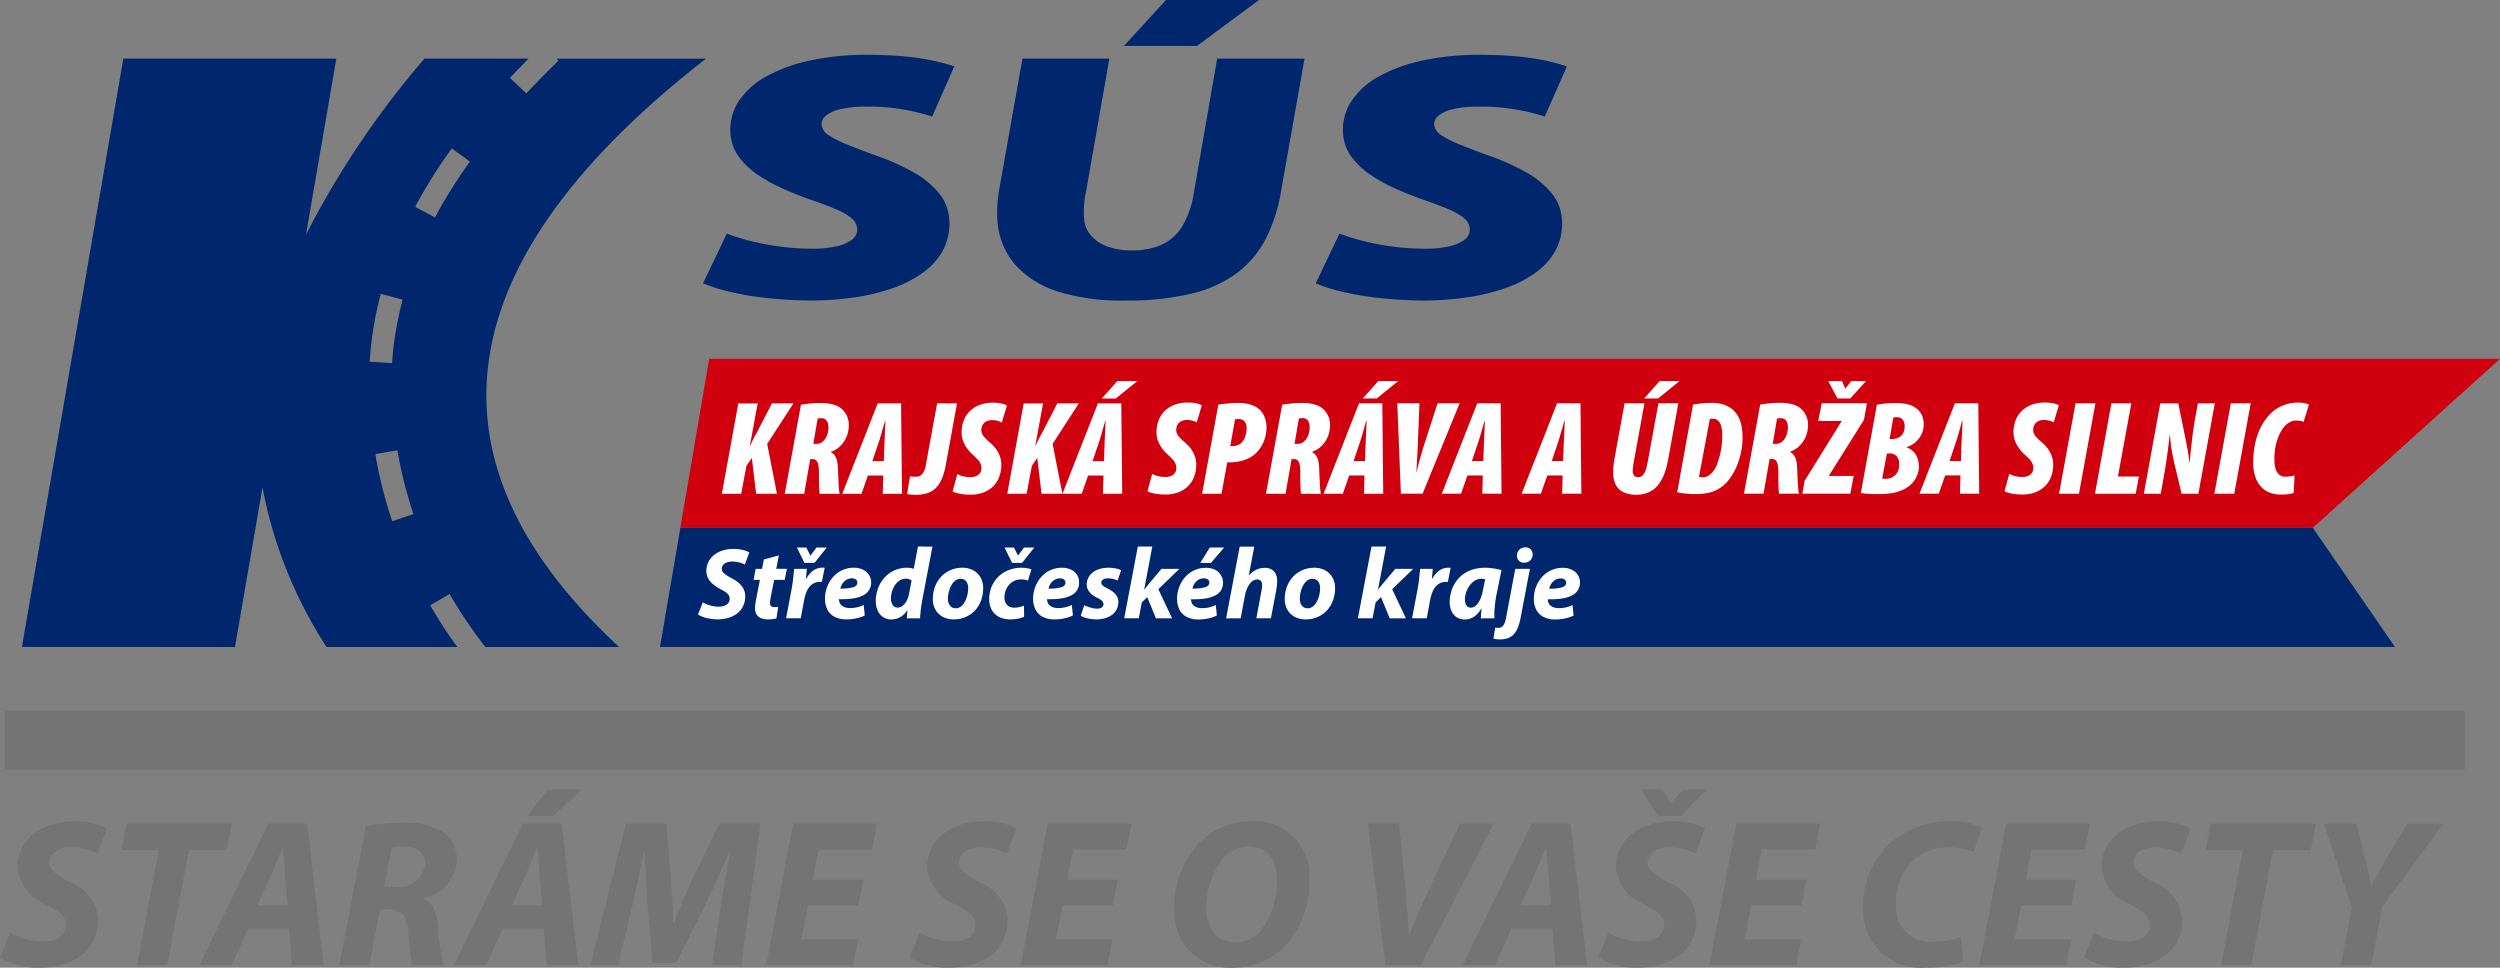
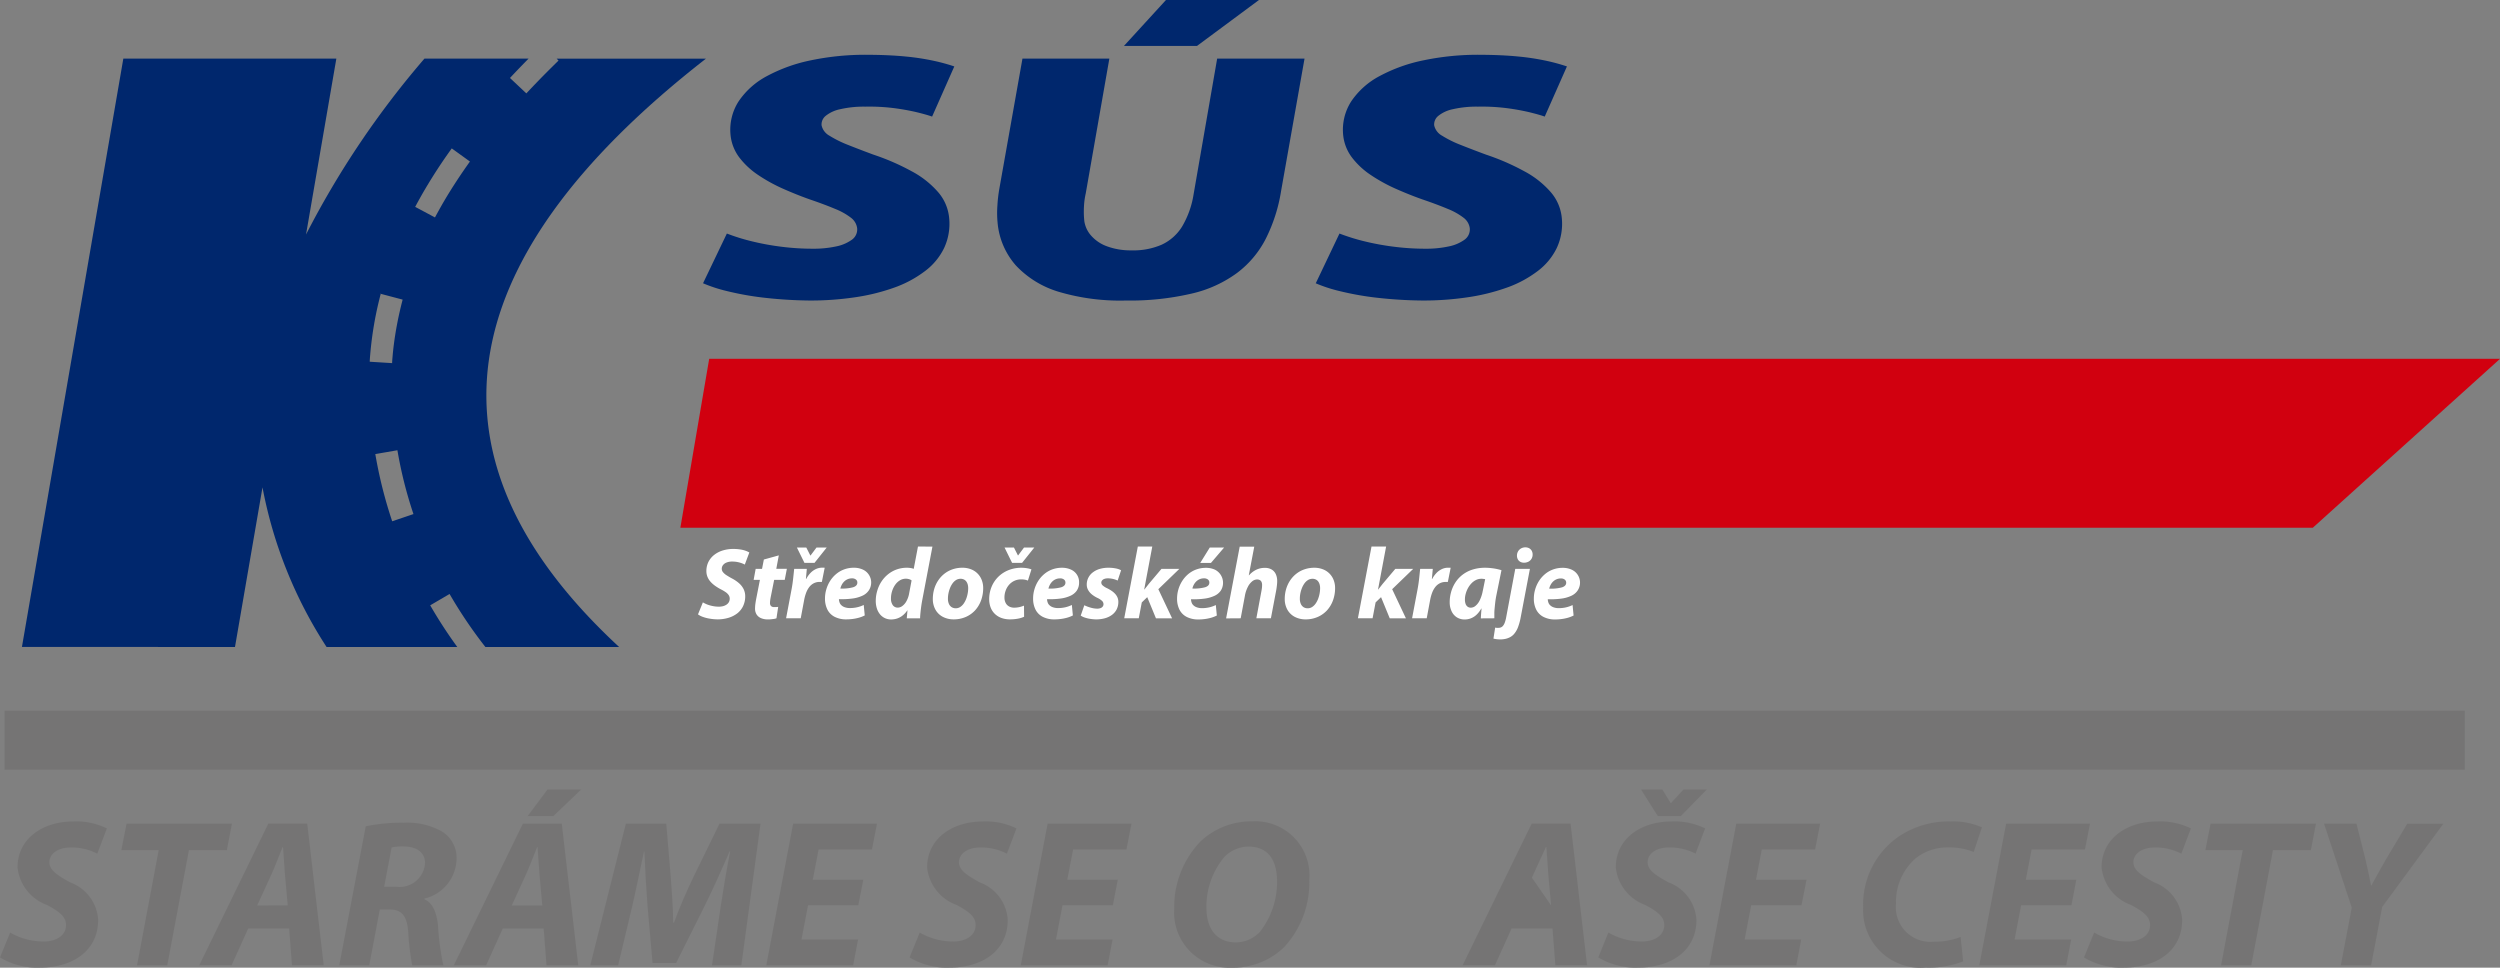
<svg xmlns="http://www.w3.org/2000/svg" width="165.477" height="64.049" viewBox="0 0 165.477 64.049">
  <rect x="0" y="0" width="165.477" height="64.049" fill="#808080" stroke="none" />
  <g id="Group_10" data-name="Group 10" transform="translate(-149.773 -243.134)">
    <g id="Group_8" data-name="Group 8" transform="translate(151.225 243.134)">
      <path id="Path_96" data-name="Path 96" d="M157.436,302.555l6.711-38.942h14.1l-2.007,11.643a59.182,59.182,0,0,1,7.838-11.642h6.891l-.052.053-.077.078-.076.078-.077.078-.076.078-.076.078-.076.079-.075.078-.076.078-.075.079-.076.079-.075.079-.075.079-.075.079-.075.08-.075.08-.043.046,1.084,1.02.041-.044.073-.078.073-.077.073-.077.073-.077.074-.077.073-.077.074-.077.074-.077.074-.077.074-.076.074-.076.074-.077.074-.076.075-.076.075-.076.075-.076.075-.075.075-.076.076-.076.075-.075.076-.075.076-.075.075-.075.076-.075.076-.075.076-.075.076-.074.076-.074-.122-.126h9.879c-17.5,13.629-18.919,26.756-5.745,38.941h-8.854a30.045,30.045,0,0,1-2.37-3.508l-1.283.751a31.015,31.015,0,0,0,1.793,2.757H177.6a29.309,29.309,0,0,1-4.241-10.566l-1.821,10.566Zm28.45-33-.053.074-.063.088-.063.088-.062.089-.063.089-.062.089-.062.089-.061.089-.061.089-.061.09-.061.09-.06.09-.06.09-.06.09-.059.09-.059.091-.059.091-.059.091-.058.091-.058.091-.058.092-.057.092-.057.091-.057.092-.056.092-.056.092-.056.093-.056.092-.055.093-.055.093-.055.093-.054.093-.054.094-.053.093-.053.094-.053.094-.053.094-.052.094-.052.095-.052.095-.051.095-.051.095-.021.04,1.31.7.019-.035.048-.09.049-.09.049-.09.049-.09.05-.09.05-.09.05-.089.051-.09.051-.09.051-.089.052-.089.052-.089.052-.089.053-.088.053-.089.053-.088.054-.088.054-.088.054-.088.055-.088.055-.088.055-.087.056-.088.056-.087.056-.087.056-.087.056-.086.057-.087.057-.087.058-.086.058-.086.058-.086.058-.086.059-.086.059-.085.059-.086.059-.086.06-.085.06-.085.06-.085.06-.085.053-.074-1.206-.871Zm-4.686,9.563-.025.1-.027.106-.027.106-.026.106-.026.106-.026.107-.025.107-.025.107-.024.107-.024.107-.023.108-.023.108-.022.108-.022.108-.022.109-.021.109-.02.108-.02.109-.019.109-.019.109-.018.11-.018.11-.017.11-.017.11-.016.111-.016.111-.015.11-.015.111-.014.112-.014.111-.013.111-.013.112-.012.112-.012.112-.011.112-.01.113-.01.113-.01.113-.009.113-.008.113-.008.114,0,.07,1.482.092,0-.063.007-.106.008-.106.009-.106.009-.106.009-.105.01-.105.01-.1.011-.105.011-.1.012-.1.013-.1.013-.1.013-.1.014-.1.014-.1.015-.1.015-.1.016-.1.016-.1.016-.1.017-.1.018-.1.018-.1.019-.1.019-.1.019-.1.02-.1.02-.1.021-.1.021-.1.022-.1.022-.1.023-.1.023-.1.023-.1.024-.1.024-.1.025-.1.025-.1.026-.1.025-.1-1.436-.379Zm-.374,10.671a29.617,29.617,0,0,0,1.118,4.448l1.407-.477a27.847,27.847,0,0,1-1.062-4.225Z" transform="translate(-157.436 -259.733)" fill="#00276d" fill-rule="evenodd" />
      <path id="Path_97" data-name="Path 97" d="M435.908,261.883a9.773,9.773,0,0,0,1.567.514,19.549,19.549,0,0,0,2.359.429,29.062,29.062,0,0,0,3.154.2,19.805,19.805,0,0,0,2.928-.207,13.4,13.4,0,0,0,2.6-.631,7.491,7.491,0,0,0,2.048-1.083,4.2,4.2,0,0,0,1.3-1.551,3.8,3.8,0,0,0,.33-2.045,3.036,3.036,0,0,0-.751-1.687,6.129,6.129,0,0,0-1.733-1.356,15.372,15.372,0,0,0-2.52-1.095q-.9-.333-1.669-.639a7.236,7.236,0,0,1-1.244-.615,1.036,1.036,0,0,1-.524-.686.728.728,0,0,1,.267-.623,2.244,2.244,0,0,1,.96-.444,6.937,6.937,0,0,1,1.663-.171,13.15,13.15,0,0,1,1.83.089,15.481,15.481,0,0,1,1.536.269c.445.109.8.207,1.061.3l1.469-3.32a12.355,12.355,0,0,0-1.332-.366,15.661,15.661,0,0,0-1.866-.288c-.729-.074-1.6-.113-2.593-.117a17.545,17.545,0,0,0-3.679.362,10.582,10.582,0,0,0-2.931,1.048,5.177,5.177,0,0,0-1.877,1.675,3.477,3.477,0,0,0-.531,2.244,2.943,2.943,0,0,0,.583,1.473,5.185,5.185,0,0,0,1.252,1.161,10.755,10.755,0,0,0,1.632.9c.589.261,1.17.495,1.748.7.676.23,1.244.444,1.708.639a4.356,4.356,0,0,1,1.056.593,1.034,1.034,0,0,1,.4.686.836.836,0,0,1-.36.768,2.71,2.71,0,0,1-1.073.444,6.989,6.989,0,0,1-1.48.144,16.557,16.557,0,0,1-2.138-.136,16.839,16.839,0,0,1-1.94-.359,13.354,13.354,0,0,1-1.634-.51l-1.573,3.3ZM426,243.134l-2.781,3.039h4.836l4.1-3.039Zm-9.5,3.881-1.528,8.6a9.584,9.584,0,0,0-.131,1.138,6.648,6.648,0,0,0,.01,1.083,4.929,4.929,0,0,0,1.216,2.871,6.4,6.4,0,0,0,2.877,1.754,14.276,14.276,0,0,0,4.4.565,17.921,17.921,0,0,0,4.357-.46,8.142,8.142,0,0,0,3.012-1.372,6.557,6.557,0,0,0,1.9-2.271,10.791,10.791,0,0,0,1.01-3.168l1.548-8.743h-5.783l-1.559,8.977a6.021,6.021,0,0,1-.766,2.147,3.139,3.139,0,0,1-1.36,1.2,4.7,4.7,0,0,1-1.976.37,4.531,4.531,0,0,1-1.685-.288,2.55,2.55,0,0,1-1.029-.725,1.839,1.839,0,0,1-.418-.927,5.933,5.933,0,0,1-.022-.982,4.827,4.827,0,0,1,.115-.842l1.564-8.93Zm-21.142,14.868a9.776,9.776,0,0,0,1.566.514,19.55,19.55,0,0,0,2.359.429,29.063,29.063,0,0,0,3.154.2,19.807,19.807,0,0,0,2.928-.207,13.423,13.423,0,0,0,2.6-.631,7.5,7.5,0,0,0,2.048-1.083,4.2,4.2,0,0,0,1.3-1.551,3.8,3.8,0,0,0,.33-2.045,3.036,3.036,0,0,0-.751-1.687,6.127,6.127,0,0,0-1.733-1.356,15.361,15.361,0,0,0-2.519-1.095q-.9-.333-1.669-.639a7.241,7.241,0,0,1-1.244-.615,1.036,1.036,0,0,1-.523-.686.727.727,0,0,1,.266-.623,2.246,2.246,0,0,1,.96-.444,6.939,6.939,0,0,1,1.663-.171,13.144,13.144,0,0,1,1.829.089,15.489,15.489,0,0,1,1.537.269c.445.109.8.207,1.061.3l1.469-3.32a12.372,12.372,0,0,0-1.332-.366,15.662,15.662,0,0,0-1.866-.288c-.729-.074-1.6-.113-2.593-.117a17.549,17.549,0,0,0-3.68.362,10.577,10.577,0,0,0-2.93,1.048,5.177,5.177,0,0,0-1.877,1.675,3.479,3.479,0,0,0-.531,2.244,2.947,2.947,0,0,0,.583,1.473,5.178,5.178,0,0,0,1.252,1.161,10.724,10.724,0,0,0,1.632.9c.589.261,1.17.495,1.748.7.676.23,1.244.444,1.708.639a4.359,4.359,0,0,1,1.056.593,1.032,1.032,0,0,1,.4.686.835.835,0,0,1-.359.768,2.714,2.714,0,0,1-1.073.444,6.988,6.988,0,0,1-1.48.144,16.551,16.551,0,0,1-2.138-.136,16.843,16.843,0,0,1-1.94-.359,13.341,13.341,0,0,1-1.634-.51Z" transform="translate(-350.275 -243.134)" fill="#00276d" />
      <g id="Group_7" data-name="Group 7" transform="translate(42.236 23.75)">
        <path id="Path_98" data-name="Path 98" d="M495.5,379.656l12.392-11.181H389.354l-1.908,11.181Z" transform="translate(-386.1 -368.476)" fill="#d1000f" />
-         <path id="Path_99" data-name="Path 99" d="M495.176,435.373l-5.44-7.892H381.687l-1.347,7.892Z" transform="translate(-380.34 -416.301)" fill="#00276d" />
      </g>
-       <path id="Path_100" data-name="Path 100" d="M401.926,383.733h1.281l.347-1.846.36-.523.282,2.369h1.379l-.647-3.3,1.735-2.68h-1.424l-.943,1.828c-.052.1-.1.191-.156.286s-.1.192-.154.3-.106.222-.161.351h-.036l.507-2.76h-1.281l-1.089,5.981Zm4.165,0,1.071-5.892c.206-.036.421-.064.643-.084s.44-.031.655-.031a3.512,3.512,0,0,1,.533.036,2.153,2.153,0,0,1,.5.13,1.3,1.3,0,0,1,.409.261,1.348,1.348,0,0,1,.31.445,1.453,1.453,0,0,1,.118.567,2.048,2.048,0,0,1-.089.623,1.886,1.886,0,0,1-.253.523,1.852,1.852,0,0,1-.379.4,1.629,1.629,0,0,1-.463.248v.027a.653.653,0,0,1,.25.21,1,1,0,0,1,.152.349,2.784,2.784,0,0,1,.063.524q.009.226.018.479c.008.168.015.333.024.491s.019.3.031.423a1.883,1.883,0,0,0,.042.275H408.4c-.006-.042-.013-.108-.02-.2s-.013-.2-.017-.33-.009-.268-.01-.417,0-.306,0-.464a2.363,2.363,0,0,0-.045-.529.506.506,0,0,0-.142-.278.363.363,0,0,0-.249-.08h-.142l-.4,2.3Zm2.175-4.97-.286,1.669h.222a.6.6,0,0,0,.333-.1.825.825,0,0,0,.247-.256,1.282,1.282,0,0,0,.152-.356,1.491,1.491,0,0,0,.049-.4.914.914,0,0,0-.023-.2.648.648,0,0,0-.073-.189.42.42,0,0,0-.138-.143.412.412,0,0,0-.217-.056c-.053,0-.1,0-.15.006a.7.7,0,0,0-.117.021Zm4.344,3.763-.033,1.207h1.273l-.06-5.981h-1.549l-2.343,5.981h1.273l.424-1.207Zm-.721-.95.415-1.234c.026-.077.058-.174.094-.293s.073-.244.112-.382.079-.273.118-.41.075-.259.108-.371h.018c0,.112-.008.235-.014.37s-.012.269-.018.405-.012.265-.018.384-.011.22-.015.3l-.041,1.225Zm3.527.328a1.226,1.226,0,0,1-.14.4.634.634,0,0,1-.214.228.512.512,0,0,1-.262.071c-.083,0-.155,0-.219,0a1.412,1.412,0,0,1-.2-.024l-.193,1.171a2.042,2.042,0,0,0,.213.033,2.9,2.9,0,0,0,.34.021,2.531,2.531,0,0,0,.748-.1,1.418,1.418,0,0,0,.572-.327,1.819,1.819,0,0,0,.415-.609,4.225,4.225,0,0,0,.274-.945l.742-4.073h-1.317l-.76,4.153Zm1.788,1.668.309-1.145a1.526,1.526,0,0,0,.376.145,1.883,1.883,0,0,0,.462.059.945.945,0,0,0,.384-.058.594.594,0,0,0,.274-.2.563.563,0,0,0,.1-.341.709.709,0,0,0-.073-.318,1.1,1.1,0,0,0-.2-.275c-.088-.092-.2-.2-.322-.312a2.445,2.445,0,0,1-.538-.7,1.691,1.691,0,0,1-.179-.738,2.167,2.167,0,0,1,.142-.812,1.783,1.783,0,0,1,.416-.628,1.876,1.876,0,0,1,.651-.4,2.425,2.425,0,0,1,.844-.144,2.761,2.761,0,0,1,.608.059,1.106,1.106,0,0,1,.337.127l-.336,1.127a1.632,1.632,0,0,0-.288-.114,1.348,1.348,0,0,0-.354-.046.82.82,0,0,0-.371.08.6.6,0,0,0-.253.225.664.664,0,0,0-.09.352.569.569,0,0,0,.038.219.879.879,0,0,0,.166.258,3.662,3.662,0,0,0,.383.367,2.381,2.381,0,0,1,.425.47,1.847,1.847,0,0,1,.236.485,1.6,1.6,0,0,1,.074.465,2.265,2.265,0,0,1-.15.865,1.733,1.733,0,0,1-.428.631,1.836,1.836,0,0,1-.646.386,2.379,2.379,0,0,1-.8.132,4.215,4.215,0,0,1-.574-.037,2.813,2.813,0,0,1-.4-.086,1.158,1.158,0,0,1-.225-.09Zm3.614.16H422.1l.347-1.846.359-.523.282,2.369h1.379l-.647-3.3,1.735-2.68h-1.424l-.943,1.828c-.053.1-.1.191-.156.286s-.1.192-.154.3-.106.222-.161.351h-.036l.506-2.76h-1.281l-1.089,5.981Zm6.368-1.207h-1.015l-.424,1.207h-1.273l2.343-5.981h1.549l.06,5.981h-1.273l.033-1.207Zm-.721-.95h.756l.041-1.225c0-.085.008-.185.015-.3s.012-.248.018-.384.014-.271.019-.405.01-.257.014-.37h-.018l-.108.371c-.038.136-.077.272-.117.41s-.078.265-.112.382-.067.216-.094.293l-.415,1.234Zm1.638-5.3-1.03,1.153H428l1.421-1.153Zm2,7.294a1.147,1.147,0,0,0,.225.09,2.823,2.823,0,0,0,.4.086,4.216,4.216,0,0,0,.574.037,2.38,2.38,0,0,0,.8-.132,1.838,1.838,0,0,0,.646-.386,1.733,1.733,0,0,0,.428-.631,2.265,2.265,0,0,0,.15-.865,1.6,1.6,0,0,0-.074-.465,1.865,1.865,0,0,0-.236-.485,2.394,2.394,0,0,0-.425-.47,3.613,3.613,0,0,1-.383-.367.869.869,0,0,1-.166-.258.564.564,0,0,1-.038-.219.661.661,0,0,1,.09-.352.6.6,0,0,1,.253-.225.82.82,0,0,1,.371-.08,1.34,1.34,0,0,1,.353.046,1.621,1.621,0,0,1,.289.114l.336-1.127a1.106,1.106,0,0,0-.337-.127,2.762,2.762,0,0,0-.609-.059,2.426,2.426,0,0,0-.844.144,1.879,1.879,0,0,0-.651.4,1.788,1.788,0,0,0-.416.628,2.179,2.179,0,0,0-.142.812,1.693,1.693,0,0,0,.179.738,2.444,2.444,0,0,0,.538.7c.125.117.233.22.322.312a1.11,1.11,0,0,1,.2.275.712.712,0,0,1,.073.318.56.56,0,0,1-.1.341.594.594,0,0,1-.274.2.946.946,0,0,1-.384.058,1.883,1.883,0,0,1-.462-.059,1.537,1.537,0,0,1-.377-.145l-.309,1.145Zm3.614.16H435l.38-2.077h.231a2.694,2.694,0,0,0,.532-.055,2.625,2.625,0,0,0,.535-.164,1.878,1.878,0,0,0,.774-.578,2.266,2.266,0,0,0,.267-.417,2.348,2.348,0,0,0,.192-.525,2.662,2.662,0,0,0,.069-.63,1.7,1.7,0,0,0-.044-.349,1.816,1.816,0,0,0-.128-.376,1.276,1.276,0,0,0-.221-.331,1.431,1.431,0,0,0-.348-.263,1.881,1.881,0,0,0-.395-.152,2.6,2.6,0,0,0-.394-.073,2.943,2.943,0,0,0-.346-.018c-.135,0-.279,0-.43.013s-.3.024-.456.04-.295.038-.429.062l-1.072,5.892Zm2.185-4.925a.465.465,0,0,1,.1-.016h.136a.513.513,0,0,1,.288.075.456.456,0,0,1,.174.2.782.782,0,0,1,.06.306,1.972,1.972,0,0,1-.021.3,1.569,1.569,0,0,1-.084.321,1.084,1.084,0,0,1-.166.293.788.788,0,0,1-.269.213.894.894,0,0,1-.391.081h-.151l.32-1.775Zm2.042,4.925,1.072-5.892q.309-.053.643-.084c.221-.021.44-.031.655-.031a3.52,3.52,0,0,1,.533.036,2.151,2.151,0,0,1,.5.13,1.294,1.294,0,0,1,.409.261,1.341,1.341,0,0,1,.31.445,1.446,1.446,0,0,1,.118.567,2.042,2.042,0,0,1-.089.623,1.877,1.877,0,0,1-.252.523,1.858,1.858,0,0,1-.379.4,1.633,1.633,0,0,1-.464.248v.027a.652.652,0,0,1,.25.21,1,1,0,0,1,.152.349,2.771,2.771,0,0,1,.063.524q.009.226.018.479c.007.168.015.333.024.491s.02.3.031.423a1.9,1.9,0,0,0,.041.275h-1.317c-.007-.042-.013-.108-.02-.2s-.013-.2-.017-.33-.009-.268-.01-.417,0-.306,0-.464a2.33,2.33,0,0,0-.045-.529.5.5,0,0,0-.142-.278.363.363,0,0,0-.248-.08h-.142l-.4,2.3Zm2.175-4.97-.286,1.669h.222a.6.6,0,0,0,.333-.1.829.829,0,0,0,.246-.256,1.284,1.284,0,0,0,.152-.356,1.5,1.5,0,0,0,.049-.4.909.909,0,0,0-.022-.2.657.657,0,0,0-.073-.189.387.387,0,0,0-.355-.2c-.053,0-.1,0-.15.006a.678.678,0,0,0-.117.021Zm4.344,3.763-.032,1.207h1.272l-.06-5.981H444.1l-2.343,5.981h1.272l.424-1.207Zm-.721-.95.414-1.234c.026-.077.058-.174.094-.293s.073-.244.112-.382.079-.273.118-.41.074-.259.107-.371h.018c0,.112-.008.235-.014.37s-.012.269-.018.405-.012.265-.018.384-.011.22-.014.3l-.041,1.225Zm1.638-5.3-1.03,1.153h.925l1.421-1.153Zm2.93,7.454,2.45-5.981H449.3l-.889,2.751c-.043.135-.089.281-.135.439s-.092.321-.138.485-.086.321-.126.472-.071.286-.1.405H447.9c.006-.12.012-.254.021-.405s.018-.308.027-.472.017-.326.025-.485.013-.3.016-.439l.115-2.751h-1.469l.238,5.981Zm3.983-1.207h-1.014l-.424,1.207h-1.272l2.343-5.981h1.549l.06,5.981h-1.273l.032-1.207Zm-.721-.95h.757l.041-1.225c0-.085.009-.185.015-.3s.012-.248.018-.384.014-.271.019-.405.011-.257.014-.37h-.018c-.033.112-.069.237-.108.371s-.077.272-.117.41-.078.265-.112.382-.067.216-.094.293l-.415,1.234Zm6.007.95-.033,1.207h1.272l-.059-5.981h-1.548l-2.343,5.981h1.273l.424-1.207Zm-.721-.95.415-1.234c.026-.077.058-.174.093-.293s.073-.244.112-.382.079-.273.118-.41.075-.259.107-.371h.018c0,.112-.009.235-.014.37s-.013.269-.019.405-.012.265-.018.384-.011.22-.015.3l-.042,1.225Zm4.82-3.825-.65,3.585c-.034.192-.06.371-.079.54a3.818,3.818,0,0,0-.027.454,1.83,1.83,0,0,0,.159.781,1.107,1.107,0,0,0,.492.509,1.854,1.854,0,0,0,.877.184,2,2,0,0,0,.842-.169,1.664,1.664,0,0,0,.608-.478,2.683,2.683,0,0,0,.412-.747,5.616,5.616,0,0,0,.259-.976l.666-3.683h-1.317l-.709,3.878a3.607,3.607,0,0,1-.125.51,1.179,1.179,0,0,1-.147.309.45.45,0,0,1-.169.151.4.4,0,0,1-.19.041.339.339,0,0,1-.266-.1.482.482,0,0,1-.093-.312,3.42,3.42,0,0,1,.074-.639l.7-3.834Zm2.326-1.473-1.03,1.153h.925l1.421-1.153Zm1.159,7.357,1.046-5.795c.158-.033.345-.059.56-.081s.447-.033.693-.034a2.68,2.68,0,0,1,.67.08,1.832,1.832,0,0,1,.508.219,1.631,1.631,0,0,1,.368.322,1.835,1.835,0,0,1,.284.475,2.421,2.421,0,0,1,.148.542,3.8,3.8,0,0,1,.048.581,4.962,4.962,0,0,1-.113,1.108,4.78,4.78,0,0,1-.307.941,3.94,3.94,0,0,1-.421.734,2.452,2.452,0,0,1-.453.484,2.338,2.338,0,0,1-.508.317,2.443,2.443,0,0,1-.6.177,4.482,4.482,0,0,1-.762.056c-.12,0-.252,0-.393-.015s-.279-.024-.413-.041a3.235,3.235,0,0,1-.352-.068Zm2.159-4.845-.718,3.834.125.016a1.259,1.259,0,0,0,.151.01.667.667,0,0,0,.342-.105,1.214,1.214,0,0,0,.329-.3,1.721,1.721,0,0,0,.255-.466q.1-.286.181-.589a4.973,4.973,0,0,0,.118-.643,5.761,5.761,0,0,0,.037-.747,2.261,2.261,0,0,0-.027-.34,1.385,1.385,0,0,0-.093-.334.641.641,0,0,0-.185-.254.467.467,0,0,0-.3-.1c-.044,0-.086,0-.123,0a.335.335,0,0,0-.09.016Zm2.274,4.943h1.281l.4-2.3h.143a.363.363,0,0,1,.248.08.505.505,0,0,1,.142.278,2.356,2.356,0,0,1,.045.529c0,.158,0,.314,0,.464s.005.29.01.417.01.238.017.33.013.158.02.2h1.317a1.918,1.918,0,0,1-.042-.275c-.012-.123-.022-.263-.031-.423s-.017-.322-.024-.491-.012-.328-.018-.479a2.782,2.782,0,0,0-.063-.524,1,1,0,0,0-.152-.349.653.653,0,0,0-.25-.21v-.027a1.622,1.622,0,0,0,.463-.248,1.85,1.85,0,0,0,.379-.4,1.9,1.9,0,0,0,.253-.523,2.042,2.042,0,0,0,.089-.623,1.453,1.453,0,0,0-.118-.567,1.349,1.349,0,0,0-.31-.445,1.294,1.294,0,0,0-.409-.261,2.15,2.15,0,0,0-.5-.13,3.516,3.516,0,0,0-.533-.036c-.215,0-.434.01-.655.031s-.437.049-.643.084l-1.071,5.892Zm2.175-4.97a.7.7,0,0,1,.117-.021c.046,0,.1-.006.15-.006a.413.413,0,0,1,.217.056.42.42,0,0,1,.138.143.662.662,0,0,1,.073.189.9.9,0,0,1,.023.2,1.5,1.5,0,0,1-.049.4,1.272,1.272,0,0,1-.153.356.824.824,0,0,1-.247.256.6.6,0,0,1-.333.1h-.223l.286-1.669Zm1.678,4.97.142-.843,2.453-3.949v-.018H474.5l.229-1.172h2.99l-.193,1.092-2.322,3.7v.018h1.638l-.22,1.171Zm3.167-6.3,1.047-1.153h-.979l-.386.488h-.018l-.21-.488h-.908l.608,1.153Zm.7,6.256c.1.015.2.028.3.039s.23.018.374.023.319.009.526.009a5.133,5.133,0,0,0,.842-.062,2.939,2.939,0,0,0,.659-.183,2.079,2.079,0,0,0,.514-.3,1.685,1.685,0,0,0,.324-.349,1.743,1.743,0,0,0,.224-.438,1.531,1.531,0,0,0,.08-.491,1.8,1.8,0,0,0-.045-.383,1.376,1.376,0,0,0-.137-.364,1.1,1.1,0,0,0-.245-.3,1.085,1.085,0,0,0-.368-.209v-.035a1.587,1.587,0,0,0,.427-.21,1.666,1.666,0,0,0,.357-.337,1.562,1.562,0,0,0,.245-.438,1.517,1.517,0,0,0,.087-.515,1.572,1.572,0,0,0-.091-.531,1.13,1.13,0,0,0-.292-.436,1.384,1.384,0,0,0-.437-.281,2.079,2.079,0,0,0-.506-.13,3.743,3.743,0,0,0-.53-.033c-.233,0-.458.01-.673.031a5.148,5.148,0,0,0-.572.084l-1.063,5.848Zm2.149-4.987a.542.542,0,0,1,.134-.024c.049,0,.1,0,.141,0a.458.458,0,0,1,.232.056.431.431,0,0,1,.147.143.664.664,0,0,1,.076.19.947.947,0,0,1,.023.2.958.958,0,0,1-.092.442.677.677,0,0,1-.288.3,1.019,1.019,0,0,1-.492.111h-.125l.244-1.411Zm-.422,2.369h.178a.6.6,0,0,1,.475.194.825.825,0,0,1,.164.534,1.028,1.028,0,0,1-.112.494.832.832,0,0,1-.314.334.925.925,0,0,1-.472.121h-.119a.882.882,0,0,1-.113-.008l.313-1.668Zm4.865,1.455H482.9l-.424,1.207H481.2l2.343-5.981h1.548l.06,5.981h-1.273l.033-1.207Zm-.722-.95h.757l.041-1.225c0-.085.009-.185.015-.3s.013-.248.019-.384.014-.271.018-.405.011-.257.014-.37h-.018c-.033.112-.069.237-.107.371s-.078.272-.118.41-.078.265-.112.382-.067.216-.093.293l-.415,1.234Zm3.641,2a1.172,1.172,0,0,0,.225.09,2.789,2.789,0,0,0,.4.086,4.215,4.215,0,0,0,.574.037,2.381,2.381,0,0,0,.8-.132,1.829,1.829,0,0,0,.645-.386,1.722,1.722,0,0,0,.428-.631,2.257,2.257,0,0,0,.15-.865,1.586,1.586,0,0,0-.074-.465,1.845,1.845,0,0,0-.236-.485,2.39,2.39,0,0,0-.425-.47,3.626,3.626,0,0,1-.384-.367.893.893,0,0,1-.165-.258.568.568,0,0,1-.038-.219.664.664,0,0,1,.09-.352.6.6,0,0,1,.253-.225.823.823,0,0,1,.372-.08,1.348,1.348,0,0,1,.354.046,1.639,1.639,0,0,1,.289.114l.336-1.127a1.105,1.105,0,0,0-.337-.127,2.76,2.76,0,0,0-.608-.059,2.423,2.423,0,0,0-.844.144,1.879,1.879,0,0,0-.651.4,1.786,1.786,0,0,0-.417.628,2.166,2.166,0,0,0-.141.812,1.684,1.684,0,0,0,.179.738,2.446,2.446,0,0,0,.538.7c.126.117.234.22.322.312a1.136,1.136,0,0,1,.2.275.707.707,0,0,1,.073.318.56.56,0,0,1-.1.341.6.6,0,0,1-.274.2.943.943,0,0,1-.383.058,1.879,1.879,0,0,1-.462-.059,1.524,1.524,0,0,1-.377-.145l-.309,1.145Zm4.7-5.821-1.088,5.981h1.317l1.088-5.981Zm1.288,5.981,1.088-5.981h1.317l-.886,4.845h1.388l-.211,1.136Zm4.352,0,.185-1.029c.053-.294.1-.58.145-.858s.081-.54.114-.787.064-.474.088-.68.045-.383.061-.532h.018q.02.224.039.413t.044.364c.014.117.034.237.056.361s.048.259.08.405.068.314.113.5l.437,1.846h1.112l1.088-5.981h-1.121l-.178.967q-.075.424-.133.843t-.1.807c-.03.259-.056.5-.078.72s-.041.416-.056.584h-.018c-.013-.155-.035-.327-.062-.513s-.063-.395-.107-.624-.094-.491-.153-.779l-.411-2.006h-1.192l-1.089,5.981Zm4.639-5.981h1.317l-1.088,5.981h-1.317l1.089-5.981Zm4.221,4.765a1.327,1.327,0,0,1-.177.048,1.892,1.892,0,0,1-.214.03,2.11,2.11,0,0,1-.213.012.623.623,0,0,1-.421-.14.781.781,0,0,1-.235-.387,2.126,2.126,0,0,1-.076-.59,4.493,4.493,0,0,1,.073-.865,3.48,3.48,0,0,1,.213-.71,2.619,2.619,0,0,1,.307-.546,1.36,1.36,0,0,1,.25-.254,1.154,1.154,0,0,1,.28-.166.745.745,0,0,1,.275-.059,1.9,1.9,0,0,1,.324.024.9.9,0,0,1,.212.065l.353-1.145a.467.467,0,0,0-.15-.058,2.092,2.092,0,0,0-.261-.053,2.149,2.149,0,0,0-.31-.022,2.747,2.747,0,0,0-.658.08,2.525,2.525,0,0,0-.629.248,2.491,2.491,0,0,0-.565.435,3.461,3.461,0,0,0-.578.8,4.422,4.422,0,0,0-.4,1.094,6.182,6.182,0,0,0-.138,1.408,2.587,2.587,0,0,0,.026.348,2.682,2.682,0,0,0,.092.429,2.043,2.043,0,0,0,.193.448,1.652,1.652,0,0,0,.329.4,1.529,1.529,0,0,0,.5.287,2.078,2.078,0,0,0,.7.111,3.862,3.862,0,0,0,.484-.026,1.662,1.662,0,0,0,.351-.08Z" transform="translate(-355.599 -351.05)" fill="#fff" />
      <path id="Path_101" data-name="Path 101" d="M393.625,438.54a1.2,1.2,0,0,0,.29.154,2.451,2.451,0,0,0,.435.118,3.473,3.473,0,0,0,.566.056,2.514,2.514,0,0,0,.71-.1,1.783,1.783,0,0,0,.583-.29A1.355,1.355,0,0,0,396.6,438a1.487,1.487,0,0,0,.145-.661,1.073,1.073,0,0,0-.11-.483,1.285,1.285,0,0,0-.31-.39,2.365,2.365,0,0,0-.476-.318c-.128-.07-.241-.138-.339-.2a1,1,0,0,1-.232-.2.368.368,0,0,1-.085-.232.391.391,0,0,1,.077-.233.533.533,0,0,1,.23-.174.962.962,0,0,1,.376-.068,1.746,1.746,0,0,1,.352.031,1.982,1.982,0,0,1,.29.08,1.524,1.524,0,0,1,.2.089l.3-.8a1.39,1.39,0,0,0-.24-.112,1.865,1.865,0,0,0-.348-.087,2.929,2.929,0,0,0-.476-.036,2.338,2.338,0,0,0-.692.1,1.751,1.751,0,0,0-.567.291,1.382,1.382,0,0,0-.381.46,1.356,1.356,0,0,0-.139.613,1.023,1.023,0,0,0,.079.4,1.143,1.143,0,0,0,.209.322,1.848,1.848,0,0,0,.3.262,3.353,3.353,0,0,0,.349.214,2.658,2.658,0,0,1,.342.2.748.748,0,0,1,.2.2.415.415,0,0,1,.066.23.462.462,0,0,1-.059.232.491.491,0,0,1-.158.165.757.757,0,0,1-.229.1,1.13,1.13,0,0,1-.27.032,2,2,0,0,1-.4-.039,2.215,2.215,0,0,1-.361-.1,1.989,1.989,0,0,1-.3-.146l-.321.789Zm4.354-3.632-.12.615h-.422l-.134.729h.415l-.254,1.3c-.023.125-.04.237-.052.333a2.715,2.715,0,0,0-.016.276.723.723,0,0,0,.093.366.63.63,0,0,0,.281.25,1.1,1.1,0,0,0,.476.093c.07,0,.141,0,.213-.009s.138-.013.2-.025a.913.913,0,0,0,.155-.04l.114-.756a1.2,1.2,0,0,1-.134.013h-.134a.268.268,0,0,1-.215-.077.293.293,0,0,1-.059-.2,1.131,1.131,0,0,1,.008-.129c.005-.048.012-.1.02-.147s.017-.095.026-.139l.221-1.11h.7l.141-.729h-.7l.167-.89-.99.274Zm2.435,3.886h-.963l.368-1.947c.023-.125.044-.25.061-.377s.032-.248.045-.366.024-.226.035-.326.019-.184.027-.255h.836q-.015.166-.03.332c-.01.11-.02.223-.03.337h.02a1.691,1.691,0,0,1,.272-.385,1.187,1.187,0,0,1,.352-.261.97.97,0,0,1,.419-.1h.09a.824.824,0,0,1,.09.005l-.187.937-.075,0c-.026,0-.052,0-.079,0a.846.846,0,0,0-.4.1.892.892,0,0,0-.294.259,1.492,1.492,0,0,0-.2.379,2.808,2.808,0,0,0-.124.457l-.228,1.217Zm.917-3.666.809-1.016h-.676l-.395.528h-.013l-.268-.528h-.622l.5,1.016Zm3.264,2.783a2.023,2.023,0,0,1-.423.152,2.149,2.149,0,0,1-.494.056.989.989,0,0,1-.373-.065.59.59,0,0,1-.256-.19.477.477,0,0,1-.056-.107.8.8,0,0,1-.033-.12.545.545,0,0,1-.011-.107,5.363,5.363,0,0,0,.884-.041,2.238,2.238,0,0,0,.668-.186,1.011,1.011,0,0,0,.421-.347.941.941,0,0,0-.4-1.388,1.414,1.414,0,0,0-.59-.118,1.837,1.837,0,0,0-.653.116,1.776,1.776,0,0,0-.529.313,1.985,1.985,0,0,0-.394.458,2.179,2.179,0,0,0-.245.552,2.145,2.145,0,0,0-.085.594,1.6,1.6,0,0,0,.16.737,1.094,1.094,0,0,0,.475.477,1.657,1.657,0,0,0,.783.171,3.263,3.263,0,0,0,.391-.025,3.033,3.033,0,0,0,.422-.082,2.1,2.1,0,0,0,.4-.154l-.067-.7Zm-.428-1.478c0,.146-.093.249-.281.31a2.807,2.807,0,0,1-.843.085.965.965,0,0,1,.086-.235.891.891,0,0,1,.156-.219.747.747,0,0,1,.227-.159.719.719,0,0,1,.3-.062.4.4,0,0,1,.26.077.244.244,0,0,1,.095.2v.006Zm4.013-2.388-.281,1.478a1.105,1.105,0,0,0-.226-.057,1.684,1.684,0,0,0-.222-.016,2.027,2.027,0,0,0-.689.117,1.951,1.951,0,0,0-.571.324,2.072,2.072,0,0,0-.432.481,2.234,2.234,0,0,0-.273.6,2.355,2.355,0,0,0-.1.664,1.636,1.636,0,0,0,.081.53,1.156,1.156,0,0,0,.218.388.961.961,0,0,0,.323.239.977.977,0,0,0,.394.081,1.28,1.28,0,0,0,.384-.059,1.2,1.2,0,0,0,.367-.194,1.427,1.427,0,0,0,.32-.349h.013l-.047.529h.883c0-.131.014-.267.028-.41s.032-.287.053-.433.046-.288.073-.428l.662-3.478Zm-.589,3.131a1.648,1.648,0,0,1-.189.514.937.937,0,0,1-.267.3.507.507,0,0,1-.287.1.4.4,0,0,1-.333-.16.759.759,0,0,1-.122-.456,1.583,1.583,0,0,1,.073-.468,1.487,1.487,0,0,1,.2-.417,1.054,1.054,0,0,1,.311-.3.771.771,0,0,1,.4-.114.743.743,0,0,1,.223.035.46.46,0,0,1,.158.079l-.167.883Zm3.525-1.726a1.975,1.975,0,0,0-.65.106,1.819,1.819,0,0,0-.541.294,1.9,1.9,0,0,0-.41.448,2.084,2.084,0,0,0-.261.566,2.346,2.346,0,0,0-.091.652,1.435,1.435,0,0,0,.175.711,1.2,1.2,0,0,0,.482.47,1.54,1.54,0,0,0,.728.171,1.975,1.975,0,0,0,.785-.156,1.837,1.837,0,0,0,.619-.431,1.993,1.993,0,0,0,.4-.657,2.379,2.379,0,0,0,.145-.83,1.46,1.46,0,0,0-.093-.523,1.226,1.226,0,0,0-.706-.716,1.585,1.585,0,0,0-.586-.106Zm-.127.729a.523.523,0,0,1,.244.055.443.443,0,0,1,.159.144.632.632,0,0,1,.086.2.947.947,0,0,1,.026.224,1.9,1.9,0,0,1-.034.355,2.085,2.085,0,0,1-.1.357,1.515,1.515,0,0,1-.167.314.849.849,0,0,1-.229.221.538.538,0,0,1-.289.085.51.51,0,0,1-.284-.08.493.493,0,0,1-.176-.22.834.834,0,0,1-.061-.335,1.785,1.785,0,0,1,.03-.332,2.061,2.061,0,0,1,.1-.352,1.455,1.455,0,0,1,.166-.316.836.836,0,0,1,.234-.23.561.561,0,0,1,.3-.088Zm4.207,1.78a2.034,2.034,0,0,1-.282.092,1.622,1.622,0,0,1-.367.042.7.7,0,0,1-.327-.076.551.551,0,0,1-.229-.225.774.774,0,0,1-.086-.374,1.3,1.3,0,0,1,.077-.447,1.193,1.193,0,0,1,.219-.382,1.051,1.051,0,0,1,.35-.268,1.067,1.067,0,0,1,.464-.1,1.278,1.278,0,0,1,.251.022.947.947,0,0,1,.191.058l.234-.742a1.539,1.539,0,0,0-.279-.074,2.166,2.166,0,0,0-.383-.034,2.286,2.286,0,0,0-.858.16,2.032,2.032,0,0,0-.675.439,2,2,0,0,0-.442.659,2.127,2.127,0,0,0-.159.815,1.533,1.533,0,0,0,.1.569,1.175,1.175,0,0,0,.285.422,1.24,1.24,0,0,0,.436.263,1.64,1.64,0,0,0,.556.09,2.868,2.868,0,0,0,.533-.049,1.687,1.687,0,0,0,.4-.125l-.007-.736Zm-.127-2.83.81-1.016H415.2l-.395.528H414.8l-.267-.528h-.622l.5,1.016Zm3.3,2.783a2.01,2.01,0,0,1-.422.152,2.153,2.153,0,0,1-.494.056.99.99,0,0,1-.372-.065.594.594,0,0,1-.257-.19.5.5,0,0,1-.056-.107.8.8,0,0,1-.033-.12.53.53,0,0,1-.011-.107,5.359,5.359,0,0,0,.884-.041,2.244,2.244,0,0,0,.668-.186,1.014,1.014,0,0,0,.421-.347.935.935,0,0,0,.147-.53.9.9,0,0,0-.547-.858,1.412,1.412,0,0,0-.59-.118,1.839,1.839,0,0,0-.653.116,1.777,1.777,0,0,0-.529.313,1.985,1.985,0,0,0-.394.458,2.187,2.187,0,0,0-.245.552,2.147,2.147,0,0,0-.085.594,1.6,1.6,0,0,0,.16.737,1.093,1.093,0,0,0,.475.477,1.658,1.658,0,0,0,.784.171,3.275,3.275,0,0,0,.392-.025,3.05,3.05,0,0,0,.421-.082,2.11,2.11,0,0,0,.4-.154l-.067-.7Zm-.428-1.478c0,.146-.094.249-.281.31a2.8,2.8,0,0,1-.843.085.975.975,0,0,1,.086-.235.89.89,0,0,1,.156-.219.753.753,0,0,1,.227-.159.722.722,0,0,1,.3-.062.4.4,0,0,1,.26.077.246.246,0,0,1,.095.2v.006Zm1,2.174a.993.993,0,0,0,.254.131,2.147,2.147,0,0,0,.348.089,2.872,2.872,0,0,0,.4.041,2.218,2.218,0,0,0,.6-.072,1.427,1.427,0,0,0,.474-.223,1.028,1.028,0,0,0,.313-.364,1.1,1.1,0,0,0,.113-.5.748.748,0,0,0-.063-.307.87.87,0,0,0-.168-.244,1.3,1.3,0,0,0-.234-.193,2.433,2.433,0,0,0-.263-.152,1.238,1.238,0,0,1-.3-.185.257.257,0,0,1-.1-.189.23.23,0,0,1,.054-.152.343.343,0,0,1,.149-.1.661.661,0,0,1,.224-.036,1.446,1.446,0,0,1,.267.023,1.566,1.566,0,0,1,.221.056,1.4,1.4,0,0,1,.168.068l.227-.682a1.163,1.163,0,0,0-.339-.119,2.434,2.434,0,0,0-.5-.048,2.028,2.028,0,0,0-.579.08,1.376,1.376,0,0,0-.455.229,1,1,0,0,0-.4.815.722.722,0,0,0,.1.365.994.994,0,0,0,.25.286,1.855,1.855,0,0,0,.35.219,1.137,1.137,0,0,1,.317.205.3.3,0,0,1,.091.216.248.248,0,0,1-.046.147.312.312,0,0,1-.139.107.62.62,0,0,1-.23.04,1.508,1.508,0,0,1-.319-.038,2.536,2.536,0,0,1-.3-.089,2.28,2.28,0,0,1-.235-.1l-.234.675Zm3.853.188.2-1.051.361-.348.576,1.4H425l-.91-1.927,1.391-1.344h-1.184l-.836.99-.145.185-.149.189h-.013l.535-2.843h-.957l-.9,4.749Zm5.1-.883.067.7a2.11,2.11,0,0,1-.4.154,3.033,3.033,0,0,1-.422.082,3.261,3.261,0,0,1-.391.025,1.659,1.659,0,0,1-.784-.171,1.1,1.1,0,0,1-.475-.477,1.605,1.605,0,0,1-.159-.737,2.182,2.182,0,0,1,.33-1.146,2,2,0,0,1,.393-.458,1.789,1.789,0,0,1,.53-.313,1.837,1.837,0,0,1,.654-.116,1.413,1.413,0,0,1,.589.118.971.971,0,0,1,.4,1.388,1.013,1.013,0,0,1-.421.347,2.245,2.245,0,0,1-.668.186,5.366,5.366,0,0,1-.885.041.547.547,0,0,0,.012.107.768.768,0,0,0,.033.12.492.492,0,0,0,.056.107.592.592,0,0,0,.257.19.987.987,0,0,0,.372.065,2.148,2.148,0,0,0,.494-.056,2.02,2.02,0,0,0,.423-.152Zm-.428-1.478v-.006a.244.244,0,0,0-.094-.2.4.4,0,0,0-.26-.077.718.718,0,0,0-.3.062.751.751,0,0,0-.227.159.909.909,0,0,0-.156.219.974.974,0,0,0-.085.235,2.806,2.806,0,0,0,.842-.085c.188-.061.281-.164.281-.31Zm.027-2.321-.629,1.016h.709l.869-1.016Zm2.047,4.682.281-1.5a2.088,2.088,0,0,1,.191-.572,1.131,1.131,0,0,1,.283-.368.529.529,0,0,1,.329-.13.356.356,0,0,1,.194.048.27.27,0,0,1,.107.129.49.49,0,0,1,.033.191,1.626,1.626,0,0,1-.013.209c-.009.069-.02.136-.033.2l-.334,1.793h.963l.355-1.873c.011-.063.021-.13.03-.2s.017-.14.023-.208.008-.127.008-.179a1.06,1.06,0,0,0-.1-.478.689.689,0,0,0-.283-.3.887.887,0,0,0-.439-.1,1.287,1.287,0,0,0-.584.135,1.53,1.53,0,0,0-.46.36l-.013-.006.361-1.893h-.963l-.9,4.749Zm4.87-3.345a1.97,1.97,0,0,0-.65.106,1.818,1.818,0,0,0-.541.294,1.9,1.9,0,0,0-.41.448,2.084,2.084,0,0,0-.261.566,2.348,2.348,0,0,0-.091.652,1.437,1.437,0,0,0,.175.711,1.2,1.2,0,0,0,.482.47,1.538,1.538,0,0,0,.728.171,1.974,1.974,0,0,0,.784-.156,1.836,1.836,0,0,0,.619-.431,1.99,1.99,0,0,0,.4-.657,2.371,2.371,0,0,0,.145-.83,1.464,1.464,0,0,0-.093-.523,1.227,1.227,0,0,0-.706-.716,1.584,1.584,0,0,0-.586-.106Zm-.127.729a.523.523,0,0,1,.244.055.447.447,0,0,1,.159.144.622.622,0,0,1,.086.2.926.926,0,0,1,.026.224,1.9,1.9,0,0,1-.034.355,2.037,2.037,0,0,1-.1.357,1.513,1.513,0,0,1-.167.314.845.845,0,0,1-.23.221.538.538,0,0,1-.289.085.509.509,0,0,1-.284-.08.5.5,0,0,1-.176-.22.831.831,0,0,1-.061-.335,1.783,1.783,0,0,1,.03-.332,2.041,2.041,0,0,1,.1-.352,1.467,1.467,0,0,1,.166-.316.835.835,0,0,1,.234-.23.561.561,0,0,1,.3-.088Zm3.987,2.616.2-1.051.361-.348.575,1.4h1.071l-.91-1.927,1.391-1.344h-1.184l-.836.99-.145.185-.149.189h-.013l.535-2.843H438.2l-.9,4.749Zm3.578,0h-.963l.368-1.947c.023-.125.043-.25.061-.377s.032-.248.045-.366.024-.226.034-.326.019-.184.027-.255h.836c-.01.11-.02.221-.03.332s-.02.223-.03.337h.02a1.7,1.7,0,0,1,.272-.385,1.2,1.2,0,0,1,.352-.261.969.969,0,0,1,.419-.1h.09a.837.837,0,0,1,.091.005l-.187.937c-.024,0-.048,0-.075,0s-.052,0-.079,0a.847.847,0,0,0-.4.1.894.894,0,0,0-.294.259,1.483,1.483,0,0,0-.2.379,2.855,2.855,0,0,0-.124.457l-.227,1.217Zm4.482,0c0-.1,0-.218,0-.344s.013-.254.026-.388.026-.263.042-.39.036-.243.056-.35l.348-1.712c-.093-.029-.2-.056-.317-.081s-.243-.043-.375-.058a3.5,3.5,0,0,0-.392-.022,2.7,2.7,0,0,0-.863.132,2.112,2.112,0,0,0-.658.353,2.072,2.072,0,0,0-.461.516,2.294,2.294,0,0,0-.271.619,2.465,2.465,0,0,0-.089.661,1.37,1.37,0,0,0,.126.6.947.947,0,0,0,.345.4.959.959,0,0,0,.519.143,1.133,1.133,0,0,0,.387-.067,1.153,1.153,0,0,0,.377-.227,1.609,1.609,0,0,0,.333-.428h.02c-.01.117-.02.231-.028.339s-.015.213-.019.31Zm-.763-1.833a2.371,2.371,0,0,1-.207.65,1.071,1.071,0,0,1-.283.366.489.489,0,0,1-.3.115.352.352,0,0,1-.22-.069.4.4,0,0,1-.132-.19.87.87,0,0,1-.042-.283,1.453,1.453,0,0,1,.052-.377,1.755,1.755,0,0,1,.147-.369,1.506,1.506,0,0,1,.23-.318,1.067,1.067,0,0,1,.3-.224.8.8,0,0,1,.351-.084c.047,0,.094,0,.138.008s.086.013.122.019l-.153.756Zm2.154-1.438h.963l-.6,3.157a3.752,3.752,0,0,1-.185.7,1.52,1.52,0,0,1-.27.461.9.9,0,0,1-.252.2,1.2,1.2,0,0,1-.307.114,1.537,1.537,0,0,1-.337.037,2.008,2.008,0,0,1-.229-.012,1.569,1.569,0,0,1-.233-.041l.114-.729a.9.9,0,0,0,.1.016c.034,0,.073,0,.115,0a.413.413,0,0,0,.158-.027.348.348,0,0,0,.141-.1.708.708,0,0,0,.12-.214,1.962,1.962,0,0,0,.095-.358l.6-3.2Zm.575-.408a.637.637,0,0,0,.285-.065.513.513,0,0,0,.205-.185.549.549,0,0,0,.079-.292.505.505,0,0,0-.062-.251.426.426,0,0,0-.17-.165.516.516,0,0,0-.25-.059.582.582,0,0,0-.278.069.53.53,0,0,0-.2.192.55.55,0,0,0-.077.288.513.513,0,0,0,.06.248.406.406,0,0,0,.163.162.507.507,0,0,0,.239.058Zm3.218,2.8a2.007,2.007,0,0,1-.423.152,2.147,2.147,0,0,1-.493.056.989.989,0,0,1-.373-.065.593.593,0,0,1-.257-.19.5.5,0,0,1-.056-.107.792.792,0,0,1-.033-.12.529.529,0,0,1-.011-.107,5.361,5.361,0,0,0,.884-.041,2.241,2.241,0,0,0,.668-.186,1.012,1.012,0,0,0,.421-.347.941.941,0,0,0-.4-1.388,1.414,1.414,0,0,0-.59-.118,1.839,1.839,0,0,0-.653.116,1.777,1.777,0,0,0-.529.313,1.986,1.986,0,0,0-.394.458,2.187,2.187,0,0,0-.245.552,2.146,2.146,0,0,0-.085.594,1.6,1.6,0,0,0,.16.737,1.093,1.093,0,0,0,.475.477,1.658,1.658,0,0,0,.783.171,3.257,3.257,0,0,0,.391-.025,3.044,3.044,0,0,0,.422-.082,2.109,2.109,0,0,0,.4-.154l-.067-.7Zm-.428-1.478c0,.146-.094.249-.281.31a2.8,2.8,0,0,1-.843.085.959.959,0,0,1,.086-.235.893.893,0,0,1,.156-.219.752.752,0,0,1,.227-.159.722.722,0,0,1,.3-.062.4.4,0,0,1,.26.077.246.246,0,0,1,.095.2Z" transform="translate(-348.871 -397.871)" fill="#fff" />
    </g>
    <g id="Group_9" data-name="Group 9" transform="translate(149.773 295.395)">
      <path id="Path_102" data-name="Path 102" d="M150.445,537.443a4.4,4.4,0,0,0,2.215.593c.775.006,1.484-.36,1.484-1.09,0-.536-.41-.875-1.267-1.331a2.972,2.972,0,0,1-1.943-2.482c0-1.9,1.654-3.043,3.692-3.043a4.593,4.593,0,0,1,2.221.461l-.633,1.671a3.717,3.717,0,0,0-1.744-.41c-.937,0-1.428.466-1.428.978,0,.546.576.885,1.37,1.331a2.823,2.823,0,0,1,1.858,2.479c0,2.084-1.729,3.16-3.816,3.16a4.781,4.781,0,0,1-2.682-.67Z" transform="translate(-149.773 -527.978)" fill="#757474" />
      <path id="Path_103" data-name="Path 103" d="M194.638,532.611h-2.471l.344-1.75h6.975l-.336,1.75h-2.509l-1.436,7.628h-2Z" transform="translate(-184.134 -528.603)" fill="#757474" />
      <path id="Path_104" data-name="Path 104" d="M222.608,537.8l-1.1,2.435h-2.141l4.573-9.377h2.574l1.091,9.377h-2.1l-.189-2.435Zm2.617-1.527-.183-2.02c-.04-.514-.085-1.268-.13-1.839h-.029c-.243.574-.5,1.3-.754,1.839l-.925,2.021Z" transform="translate(-206.179 -528.603)" fill="#757474" />
      <path id="Path_105" data-name="Path 105" d="M270.02,530.768a11.633,11.633,0,0,1,2.509-.238,4.761,4.761,0,0,1,2.466.54,2.045,2.045,0,0,1,1.037,1.831,2.756,2.756,0,0,1-2.122,2.649l-.008.047c.557.246.8.863.9,1.71a17.38,17.38,0,0,0,.355,2.663h-2.06a16.422,16.422,0,0,1-.265-2.213c-.085-1.135-.476-1.486-1.27-1.486h-.611l-.7,3.7h-1.984Zm1.22,4.005h.824a1.689,1.689,0,0,0,1.882-1.573c0-.757-.634-1.1-1.433-1.1a3.588,3.588,0,0,0-.781.067Z" transform="translate(-245.811 -528.335)" fill="#757474" />
      <path id="Path_106" data-name="Path 106" d="M311.533,528.144l-1.1,2.435h-2.141l4.573-9.377h2.574l1.091,9.377h-2.1l-.19-2.435Zm2.617-1.527-.183-2.02c-.04-.514-.085-1.268-.13-1.839h-.029c-.243.574-.5,1.3-.754,1.839l-.925,2.021Zm2.57-7.673-1.839,1.757h-1.7l1.309-1.757Z" transform="translate(-278.255 -518.944)" fill="#757474" />
      <path id="Path_107" data-name="Path 107" d="M364.027,540.238l.572-3.873c.156-1.013.362-2.3.627-3.66h-.038c-.526,1.218-1.107,2.506-1.618,3.539l-1.917,3.84h-1.562l-.333-3.8c-.082-1.029-.157-2.327-.205-3.578h-.029c-.271,1.245-.549,2.656-.787,3.661l-.924,3.872H355.97l2.355-9.377H361l.3,3.567c.052.877.156,1.939.158,2.982h.054c.375-1.043.87-2.142,1.272-2.987l1.739-3.562h2.715l-1.27,9.377Z" transform="translate(-316.899 -528.603)" fill="#757474" />
      <path id="Path_108" data-name="Path 108" d="M423.526,536.263H420.2l-.434,2.267h3.745l-.325,1.708h-5.75l1.777-9.377h5.551l-.333,1.706H420.9l-.387,2.007h3.344Z" transform="translate(-366.715 -528.603)" fill="#757474" />
      <path id="Path_109" data-name="Path 109" d="M468.183,537.443a4.4,4.4,0,0,0,2.215.593c.775.006,1.484-.36,1.484-1.09,0-.536-.41-.875-1.267-1.331a2.972,2.972,0,0,1-1.943-2.482c0-1.9,1.654-3.043,3.692-3.043a4.593,4.593,0,0,1,2.221.461l-.633,1.671a3.718,3.718,0,0,0-1.744-.41c-.937,0-1.428.466-1.428.978,0,.546.576.885,1.37,1.331a2.823,2.823,0,0,1,1.858,2.479c0,2.084-1.729,3.16-3.816,3.16a4.781,4.781,0,0,1-2.682-.67Z" transform="translate(-407.305 -527.978)" fill="#757474" />
      <path id="Path_110" data-name="Path 110" d="M512.451,536.263h-3.331l-.433,2.267h3.745l-.325,1.708h-5.75l1.777-9.377h5.551l-.333,1.706h-3.53l-.387,2.007h3.344Z" transform="translate(-438.791 -528.603)" fill="#757474" />
      <path id="Path_111" data-name="Path 111" d="M568.881,533.968a6.259,6.259,0,0,1-1.677,4.425,4.846,4.846,0,0,1-3.461,1.344,3.651,3.651,0,0,1-3.8-3.908,6.245,6.245,0,0,1,1.732-4.44,4.905,4.905,0,0,1,3.421-1.335A3.588,3.588,0,0,1,568.881,533.968Zm-5.639-1.538a5.143,5.143,0,0,0-1.17,3.33c0,1.317.6,2.306,1.966,2.306a2.212,2.212,0,0,0,1.565-.686,5.328,5.328,0,0,0,1.145-3.356c0-1.171-.423-2.3-1.894-2.3A2.258,2.258,0,0,0,563.242,532.43Z" transform="translate(-482.219 -527.949)" fill="#757474" />
-       <path id="Path_112" data-name="Path 112" d="M628.778,540.238l-1.163-9.377h2.067l.422,4.46c.1,1,.167,1.91.222,2.882h.031c.351-.916.789-1.921,1.252-2.888l2.1-4.454h2.238l-4.84,9.377Z" transform="translate(-537.072 -528.603)" fill="#757474" />
-       <path id="Path_113" data-name="Path 113" d="M663.93,537.8l-1.1,2.435h-2.141l4.573-9.377h2.574l1.091,9.377h-2.1l-.189-2.435Zm2.617-1.527-.183-2.02c-.04-.514-.085-1.268-.13-1.839H666.2c-.243.574-.5,1.3-.754,1.839l-.925,2.021Z" transform="translate(-563.878 -528.603)" fill="#757474" />
+       <path id="Path_113" data-name="Path 113" d="M663.93,537.8l-1.1,2.435h-2.141l4.573-9.377h2.574l1.091,9.377h-2.1l-.189-2.435Zm2.617-1.527-.183-2.02c-.04-.514-.085-1.268-.13-1.839H666.2l-.925,2.021Z" transform="translate(-563.878 -528.603)" fill="#757474" />
      <path id="Path_114" data-name="Path 114" d="M708.744,528.408a4.4,4.4,0,0,0,2.215.593c.775.006,1.484-.36,1.484-1.09,0-.536-.41-.875-1.266-1.331a2.972,2.972,0,0,1-1.942-2.482c0-1.9,1.654-3.043,3.692-3.043a4.591,4.591,0,0,1,2.221.461l-.633,1.67a3.718,3.718,0,0,0-1.744-.41c-.937,0-1.428.466-1.428.978,0,.546.576.885,1.37,1.331a2.823,2.823,0,0,1,1.859,2.479c0,2.084-1.729,3.16-3.816,3.16a4.78,4.78,0,0,1-2.681-.67Zm3.272-7.707-1.11-1.757h1.413l.544.889h.032l.816-.889h1.546l-1.72,1.757Z" transform="translate(-602.284 -518.944)" fill="#757474" />
      <path id="Path_115" data-name="Path 115" d="M753.012,536.263h-3.33l-.433,2.267h3.744l-.325,1.708h-5.75l1.777-9.377h5.551l-.333,1.706h-3.53L750,534.574h3.344Z" transform="translate(-633.769 -528.603)" fill="#757474" />
      <path id="Path_116" data-name="Path 116" d="M807.242,539.354a6.367,6.367,0,0,1-2.471.405,3.8,3.8,0,0,1-4.145-3.98,5.466,5.466,0,0,1,2.367-4.7,5.9,5.9,0,0,1,3.439-.989,4.692,4.692,0,0,1,2.056.391l-.547,1.628a4.357,4.357,0,0,0-1.7-.3,3.36,3.36,0,0,0-2.147.726,3.822,3.822,0,0,0-1.294,3.013,2.283,2.283,0,0,0,2.493,2.5,4.711,4.711,0,0,0,1.783-.313Z" transform="translate(-677.301 -527.978)" fill="#757474" />
      <path id="Path_117" data-name="Path 117" d="M847.3,536.263h-3.33l-.434,2.267h3.745l-.325,1.708H841.2l1.777-9.377h5.551l-.333,1.706h-3.531l-.387,2.007h3.344Z" transform="translate(-710.189 -528.603)" fill="#757474" />
      <path id="Path_118" data-name="Path 118" d="M878.444,537.443a4.4,4.4,0,0,0,2.215.593c.775.006,1.484-.36,1.484-1.09,0-.536-.41-.875-1.266-1.331a2.972,2.972,0,0,1-1.943-2.482c0-1.9,1.654-3.043,3.692-3.043a4.594,4.594,0,0,1,2.221.461l-.634,1.671a3.717,3.717,0,0,0-1.744-.41c-.937,0-1.428.466-1.429.978,0,.546.576.885,1.37,1.331a2.823,2.823,0,0,1,1.859,2.479c0,2.084-1.729,3.16-3.816,3.16a4.781,4.781,0,0,1-2.682-.67Z" transform="translate(-739.829 -527.978)" fill="#757474" />
      <path id="Path_119" data-name="Path 119" d="M922.637,532.611h-2.471l.344-1.75h6.975l-.335,1.75H924.64l-1.436,7.628h-2Z" transform="translate(-774.19 -528.603)" fill="#757474" />
      <path id="Path_120" data-name="Path 120" d="M962.721,540.238l.725-3.82-1.835-5.557h2.146l.6,2.384c.177.781.272,1.216.363,1.7h.028c.277-.505.564-1.027.958-1.713l1.413-2.368h2.389l-4.048,5.508-.732,3.869Z" transform="translate(-807.781 -528.603)" fill="#757474" />
    </g>
    <line id="Line_1" data-name="Line 1" x2="162.843" transform="translate(150.075 292.126)" fill="none" stroke="#757474" stroke-width="3.904" />
  </g>
</svg>